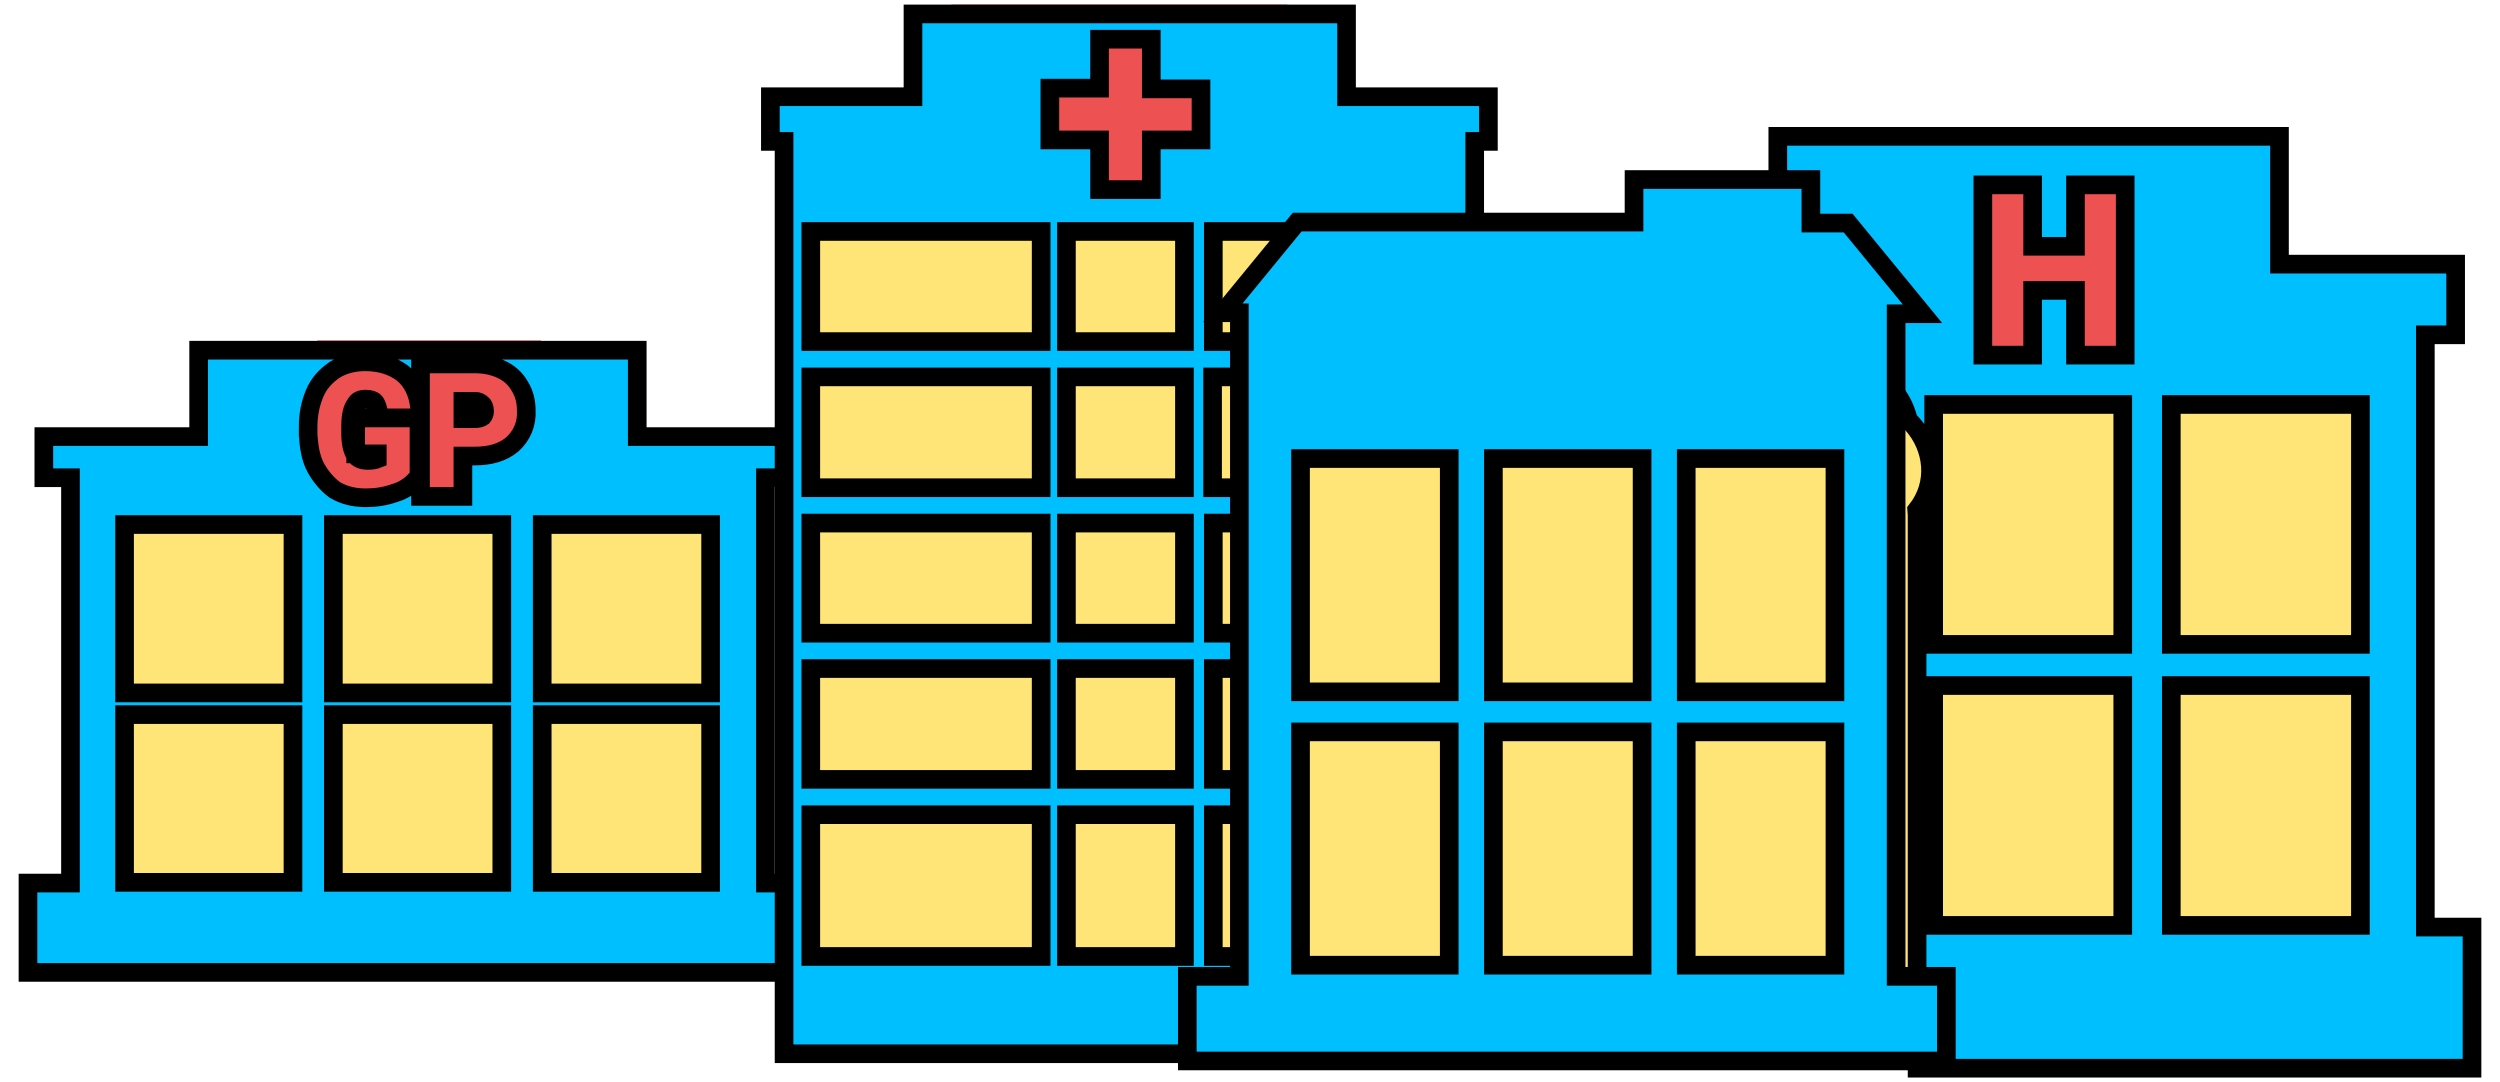
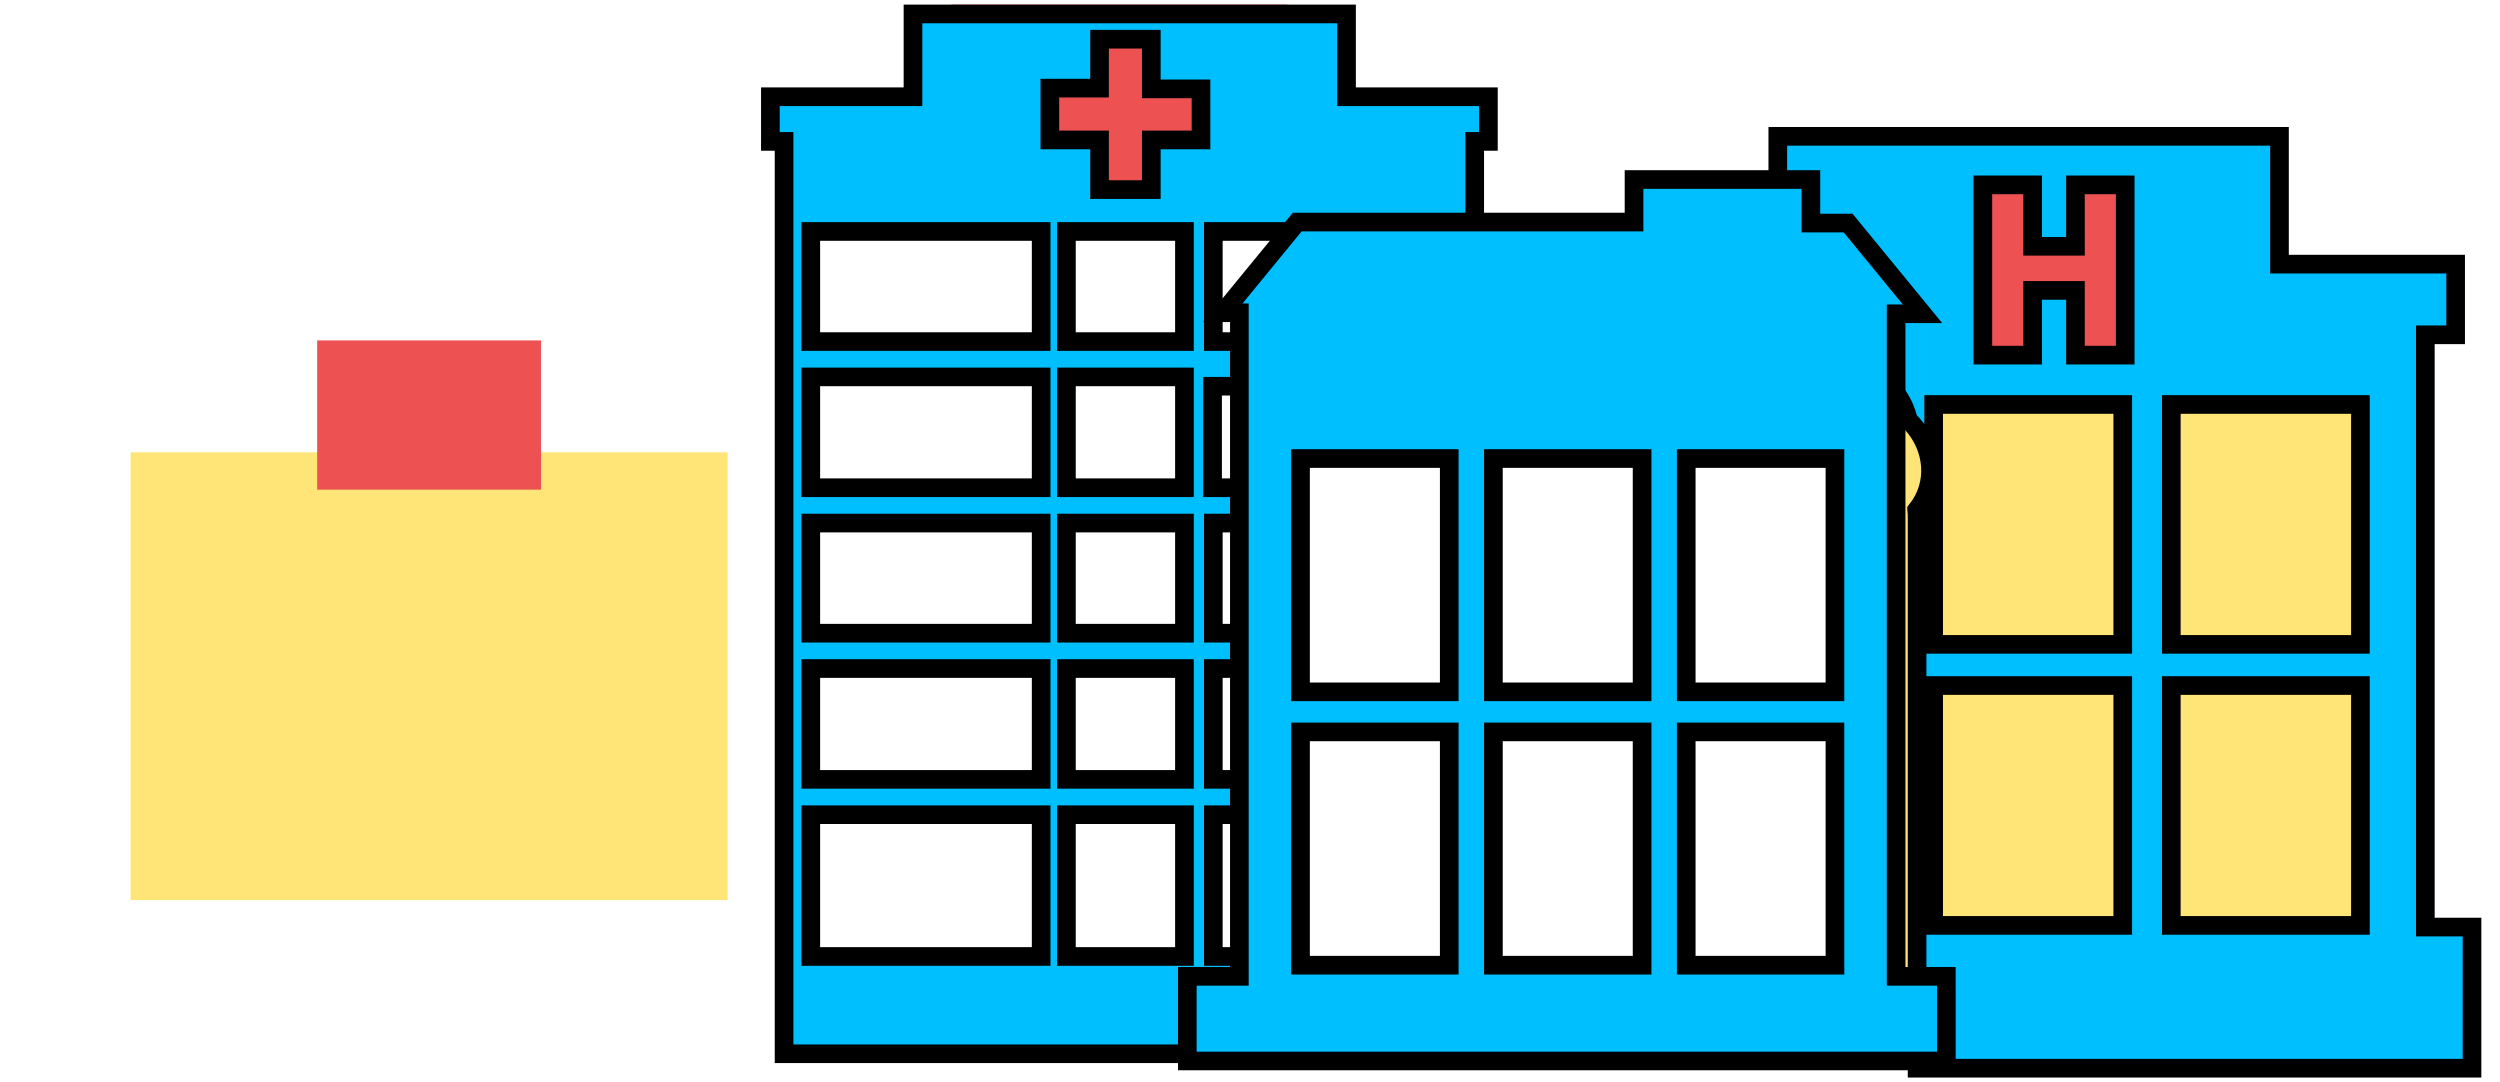
<svg xmlns="http://www.w3.org/2000/svg" width="67" height="29" viewBox="0 0 67 29" fill="none">
-   <rect x="34.5" y="12.123" width="15" height="15" fill="#FFE477" />
  <rect x="3.5" y="12.123" width="16" height="12" fill="#FFE477" />
  <rect x="49.5" y="10.123" width="15" height="17" fill="#FFE477" />
-   <rect x="21.5" y="5.123" width="15" height="22" fill="#FFE477" />
  <rect x="25.5" y="0.123" width="9" height="5" fill="#ED5151" />
  <rect x="47.5" y="5.123" width="12" height="5" fill="#ED5151" />
  <rect x="8.5" y="9.123" width="6" height="4" fill="#ED5151" />
-   <path d="M20.763 12.803H20.513V13.053V23.396V23.416V23.666H20.763H21.633V26.061H0.75V23.666H1.639H1.889V23.416V13.053V12.803H1.639H1.175V11.701H5.074H5.324V11.451V9.385H17.078V11.451V11.701H17.328H21.227V12.803H20.763ZM7.602 23.646H7.852V23.396V19.402V19.152H7.602H3.588H3.338V19.402V23.396V23.646H3.588H7.602ZM7.602 18.571H7.852V18.321V14.307V14.057H7.602H3.588H3.338V14.307V18.321V18.571H3.588H7.602ZM8.259 11.644V11.652L8.259 11.66C8.279 11.953 8.319 12.271 8.463 12.535C8.595 12.778 8.773 12.979 8.957 13.117L8.967 13.125L8.978 13.132C9.217 13.275 9.495 13.341 9.802 13.341C10.075 13.341 10.333 13.3 10.572 13.214C10.835 13.14 11.028 12.994 11.169 12.829L11.229 12.759V12.667V11.451V11.201H10.979H9.782H9.532V11.451V11.914V12.164H9.782H10.111V12.301C10.058 12.322 9.977 12.339 9.86 12.339C9.683 12.339 9.583 12.283 9.527 12.2C9.449 12.082 9.396 11.906 9.396 11.605V11.412C9.396 11.123 9.452 10.938 9.519 10.848L9.53 10.835L9.538 10.82C9.578 10.747 9.652 10.697 9.802 10.697C9.918 10.697 9.992 10.727 10.032 10.758C10.058 10.78 10.101 10.842 10.137 11.003L10.18 11.199H10.381H10.998H11.269V13.053V13.303H11.519H12.156H12.406V13.053V12.222H12.716C13.118 12.222 13.452 12.137 13.723 11.915L13.723 11.915L13.732 11.907C13.977 11.687 14.126 11.366 14.104 10.999C14.103 10.776 14.058 10.559 13.935 10.359C13.81 10.137 13.633 9.987 13.416 9.891C13.205 9.797 12.976 9.753 12.716 9.753H11.519H11.269V10.003V11.113L11.246 10.92C11.203 10.547 11.066 10.229 10.79 10.003L10.784 9.998L10.779 9.994C10.52 9.806 10.197 9.696 9.782 9.696C9.494 9.696 9.216 9.762 8.978 9.905L8.971 9.909L8.964 9.914C8.746 10.066 8.553 10.255 8.432 10.544C8.324 10.805 8.259 11.088 8.259 11.431V11.644ZM13.198 23.646H13.448V23.396V19.402V19.152H13.198H9.184H8.934V19.402V23.396V23.646H9.184H13.198ZM13.198 18.571H13.448V18.321V14.307V14.057H13.198H9.184H8.934V14.307V18.321V18.571H9.184H13.198ZM18.795 23.646H19.045V23.396V19.402V19.152H18.795H14.781H14.531V19.402V23.396V23.646H14.781H18.795ZM18.795 18.571H19.045V18.321V14.307V14.057H18.795H14.781H14.531V14.307V18.321V18.571H14.781H18.795ZM12.987 11.026C12.987 11.083 12.964 11.133 12.934 11.168C12.893 11.197 12.835 11.22 12.716 11.22H12.406V10.755H12.735C12.816 10.755 12.87 10.781 12.925 10.836C12.939 10.851 12.952 10.866 12.961 10.886C12.978 10.924 12.987 10.969 12.987 11.026Z" fill="#00BFFF" stroke="black" stroke-width="0.5" />
-   <path d="M36.087 2.342V2.592H36.337H39.889V3.79H39.772H39.522V4.04V11.484C39.273 11.299 38.972 11.208 38.671 11.185V10.351V10.101H38.421H32.747H32.497V10.351V12.821V13.071H32.747H34.43C34.416 13.157 34.408 13.248 34.408 13.342V14.018H32.767H32.517V14.268V16.719V16.969H32.767H34.408V17.917H32.767H32.517V18.167V20.637V20.887H32.767H34.408V21.834H32.767H32.517V22.084V25.384V25.634H32.767H34.408V28.241H21.013V4.04V3.79H20.763H20.646V2.592H24.218H24.468V2.342V0.373H36.087V2.342ZM27.653 25.634H27.903V25.384V22.084V21.834H27.653H21.979H21.729V22.084V25.384V25.634H21.979H27.653ZM27.653 20.887H27.903V20.637V18.167V17.917H27.653H21.979H21.729V18.167V20.637V20.887H21.979H27.653ZM27.653 16.969H27.903V16.719V14.268V14.018H27.653H21.979H21.729V14.268V16.719V16.969H21.979H27.653ZM27.653 13.071H27.903V12.821V10.351V10.101H27.653H21.979H21.729V10.351V12.821V13.071H21.979H27.653ZM27.653 9.154H27.903V8.904V6.453V6.203H27.653H21.979H21.729V6.453V8.904V9.154H21.979H27.653ZM31.493 25.634H31.743V25.384V22.084V21.834H31.493H28.83H28.58V22.084V25.384V25.634H28.83H31.493ZM31.493 20.887H31.743V20.637V18.167V17.917H31.493H28.83H28.58V18.167V20.637V20.887H28.83H31.493ZM31.493 16.969H31.743V16.719V14.268V14.018H31.493H28.83H28.58V14.268V16.719V16.969H28.83H31.493ZM31.493 13.071H31.743V12.821V10.351V10.101H31.493H28.83H28.58V10.351V12.821V13.071H28.83H31.493ZM31.493 9.154H31.743V8.904V6.453V6.203H31.493H28.83H28.58V6.453V8.904V9.154H28.83H31.493ZM30.605 5.082H30.855V4.832V3.75H31.918H31.937H32.187V3.5V2.632V2.382H31.937H30.855V1.3V1.05H30.605H29.718H29.468V1.3V2.362H28.386H28.136V2.612V3.5V3.75H28.386H29.468V4.832V5.082H29.718H30.605ZM38.44 9.154H38.69V8.904V6.453V6.203H38.44H32.767H32.517V6.453V8.904V9.154H32.767H38.44Z" fill="#00BFFF" stroke="black" stroke-width="0.5" />
+   <path d="M36.087 2.342V2.592H36.337H39.889V3.79H39.772H39.522V4.04V11.484C39.273 11.299 38.972 11.208 38.671 11.185V10.351H38.421H32.747H32.497V10.351V12.821V13.071H32.747H34.43C34.416 13.157 34.408 13.248 34.408 13.342V14.018H32.767H32.517V14.268V16.719V16.969H32.767H34.408V17.917H32.767H32.517V18.167V20.637V20.887H32.767H34.408V21.834H32.767H32.517V22.084V25.384V25.634H32.767H34.408V28.241H21.013V4.04V3.79H20.763H20.646V2.592H24.218H24.468V2.342V0.373H36.087V2.342ZM27.653 25.634H27.903V25.384V22.084V21.834H27.653H21.979H21.729V22.084V25.384V25.634H21.979H27.653ZM27.653 20.887H27.903V20.637V18.167V17.917H27.653H21.979H21.729V18.167V20.637V20.887H21.979H27.653ZM27.653 16.969H27.903V16.719V14.268V14.018H27.653H21.979H21.729V14.268V16.719V16.969H21.979H27.653ZM27.653 13.071H27.903V12.821V10.351V10.101H27.653H21.979H21.729V10.351V12.821V13.071H21.979H27.653ZM27.653 9.154H27.903V8.904V6.453V6.203H27.653H21.979H21.729V6.453V8.904V9.154H21.979H27.653ZM31.493 25.634H31.743V25.384V22.084V21.834H31.493H28.83H28.58V22.084V25.384V25.634H28.83H31.493ZM31.493 20.887H31.743V20.637V18.167V17.917H31.493H28.83H28.58V18.167V20.637V20.887H28.83H31.493ZM31.493 16.969H31.743V16.719V14.268V14.018H31.493H28.83H28.58V14.268V16.719V16.969H28.83H31.493ZM31.493 13.071H31.743V12.821V10.351V10.101H31.493H28.83H28.58V10.351V12.821V13.071H28.83H31.493ZM31.493 9.154H31.743V8.904V6.453V6.203H31.493H28.83H28.58V6.453V8.904V9.154H28.83H31.493ZM30.605 5.082H30.855V4.832V3.75H31.918H31.937H32.187V3.5V2.632V2.382H31.937H30.855V1.3V1.05H30.605H29.718H29.468V1.3V2.362H28.386H28.136V2.612V3.5V3.75H28.386H29.468V4.832V5.082H29.718H30.605ZM38.44 9.154H38.69V8.904V6.453V6.203H38.44H32.767H32.517V6.453V8.904V9.154H32.767H38.44Z" fill="#00BFFF" stroke="black" stroke-width="0.5" />
  <path d="M65.249 8.973H64.999V9.223V24.551V24.595V24.845H65.249H66.25V28.627H51.378V13.922L51.378 13.913C51.378 13.828 51.378 13.751 51.37 13.667C51.929 12.954 51.824 12.009 51.249 11.363L51.244 11.357L51.239 11.352C51.191 11.304 51.164 11.276 51.142 11.249C51.036 10.789 50.755 10.34 50.284 10.101C49.958 9.656 49.532 9.324 49.081 9.043C48.731 8.737 48.351 8.425 47.924 8.155L47.924 8.155L47.919 8.152C47.849 8.11 47.779 8.076 47.713 8.047C47.715 7.944 47.718 7.843 47.722 7.741L47.722 7.731C47.727 7.579 47.733 7.424 47.733 7.269C47.733 7.091 47.713 6.898 47.645 6.715V3.654H61.09V6.829V7.079H61.34H65.811V8.973H65.249ZM56.64 24.801H56.89V24.551V18.622V18.372H56.64H52.072H51.822V18.622V24.551V24.801H52.072H56.64ZM56.64 17.269H56.89V17.019V11.09V10.84H56.64H52.072H51.822V11.09V17.019V17.269H52.072H56.64ZM56.706 9.517H56.956V9.267V5.204V4.954H56.706H55.872H55.622V5.204V6.601H54.475V5.204V4.954H54.225H53.39H53.14V5.204V9.267V9.517H53.39H54.225H54.475V9.267V7.782H55.622V9.267V9.517H55.872H56.706ZM63.009 24.801H63.259V24.551V18.622V18.372H63.009H58.441H58.191V18.622V24.551V24.801H58.441H63.009ZM63.009 17.269H63.259V17.019V11.09V10.84H63.009H58.441H58.191V11.09V17.019V17.269H58.441H63.009Z" fill="#00BFFF" stroke="black" stroke-width="0.5" />
  <path d="M50.816 25.916V26.166H51.066H52.162V28.434H31.82V26.166H32.965H33.215V25.916V8.632V8.382H32.965H32.772L34.766 5.951H43.542H43.792V5.701V4.811H48.532V5.728V5.978H48.782H49.53L51.523 8.409H51.066H50.816V8.659V25.916ZM38.59 25.868H38.84V25.618V19.865V19.615H38.59H35.104H34.854V19.865V25.618V25.868H35.104H38.59ZM38.59 18.541H38.84V18.291V12.539V12.289H38.59H35.104H34.854V12.539V18.291V18.541H35.104H38.59ZM43.758 25.868H44.008V25.618V19.865V19.615H43.758H40.273H40.023V19.865V25.618V25.868H40.273H43.758ZM43.758 18.541H44.008V18.291V12.539V12.289H43.758H40.273H40.023V12.539V18.291V18.541H40.273H43.758ZM48.927 25.868H49.177V25.618V19.865V19.615H48.927H45.441H45.191V19.865V25.618V25.868H45.441H48.927ZM48.927 18.541H49.177V18.291V12.539V12.289H48.927H45.441H45.191V12.539V18.291V18.541H45.441H48.927Z" fill="#00BFFF" stroke="black" stroke-width="0.5" />
</svg>